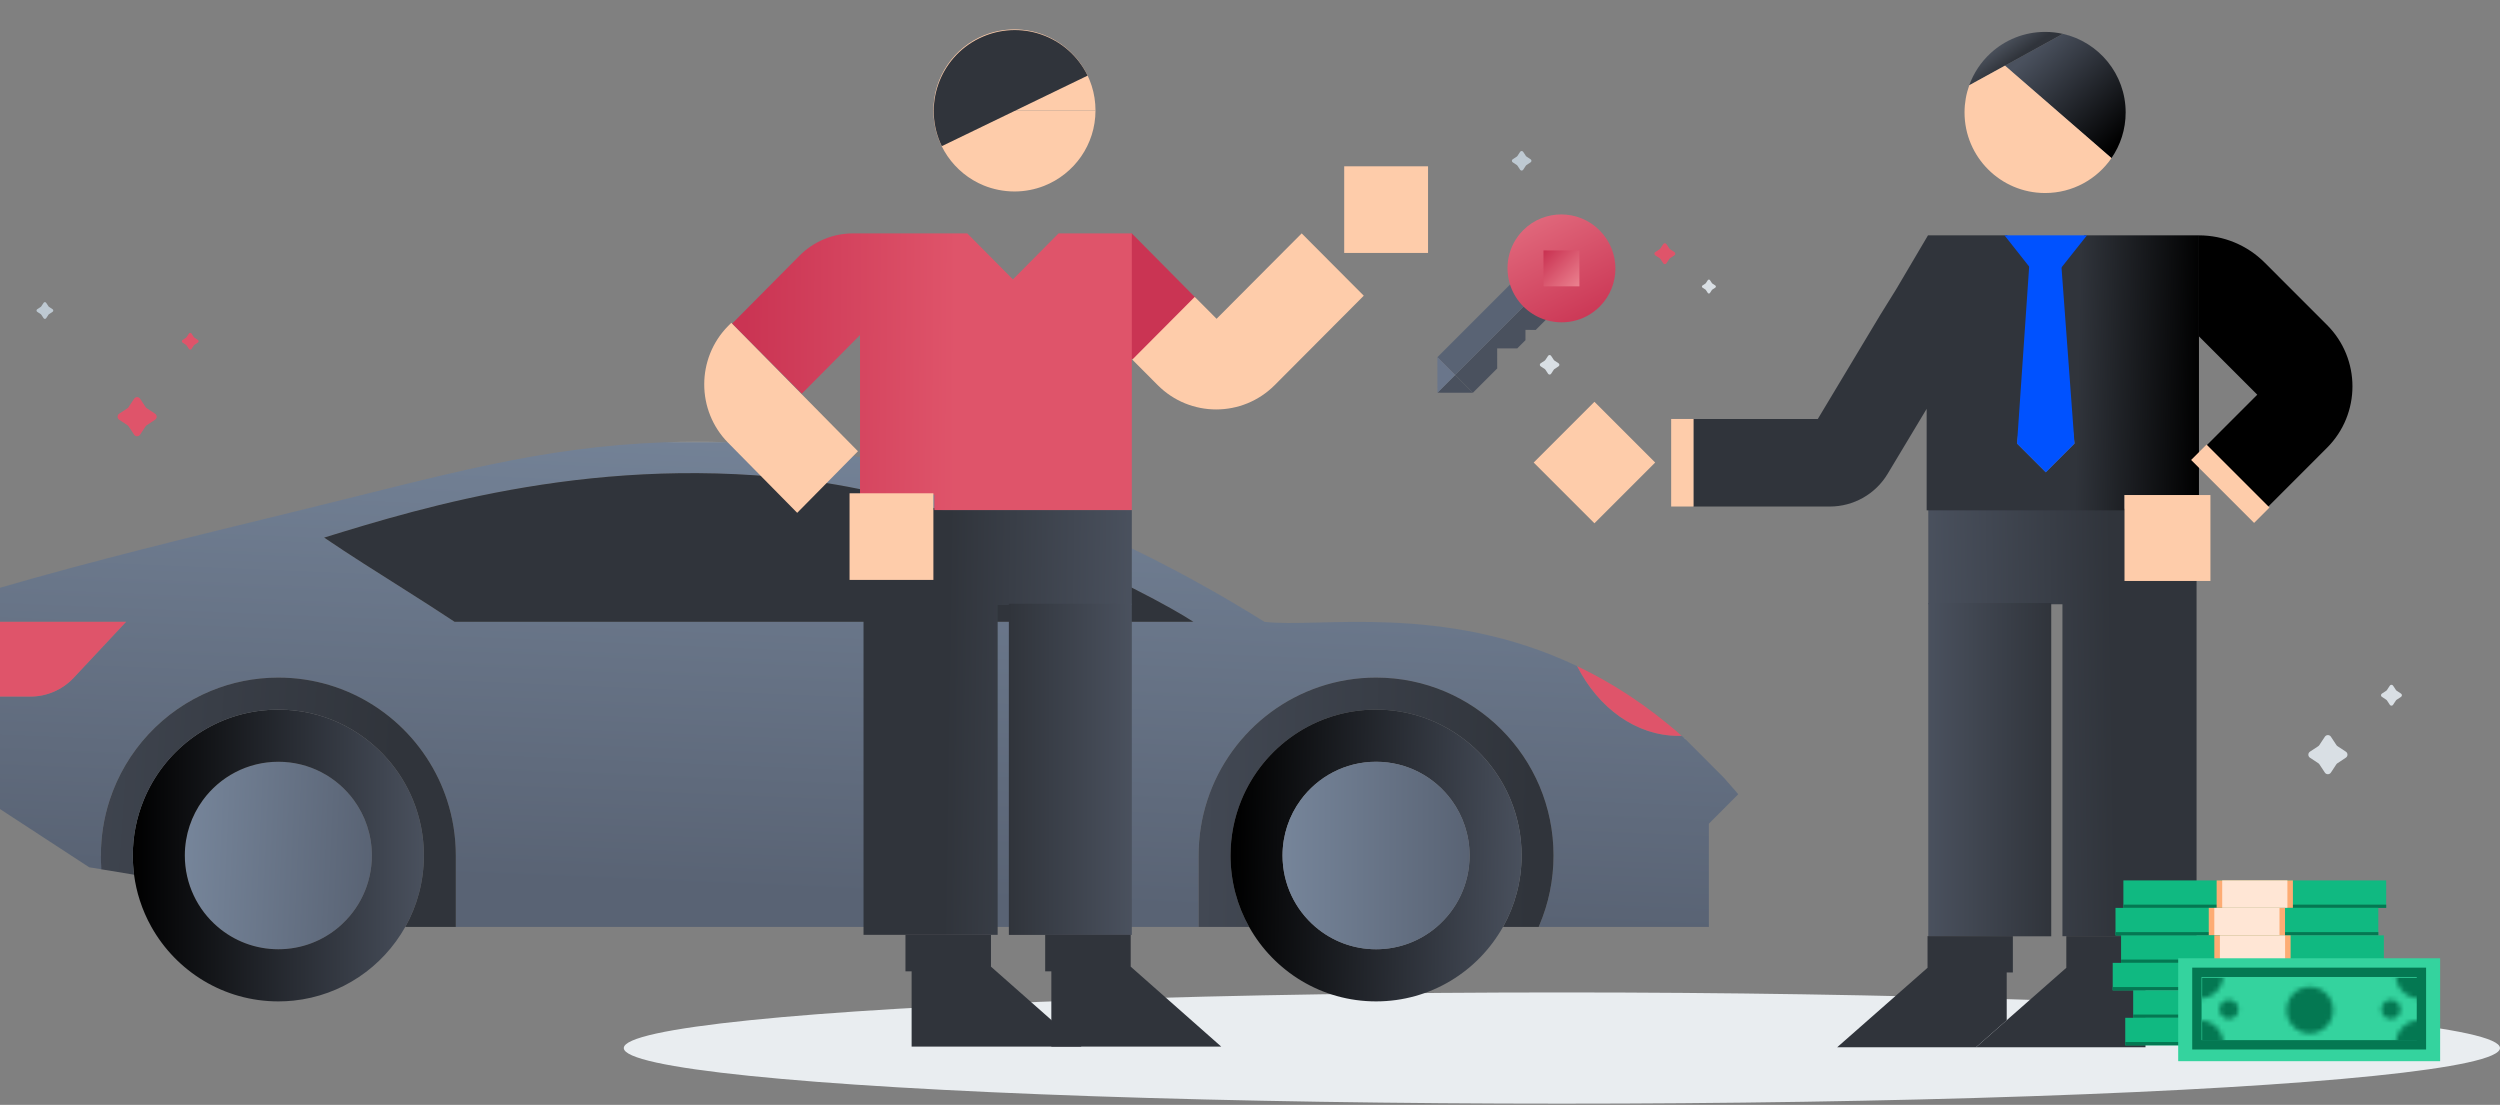
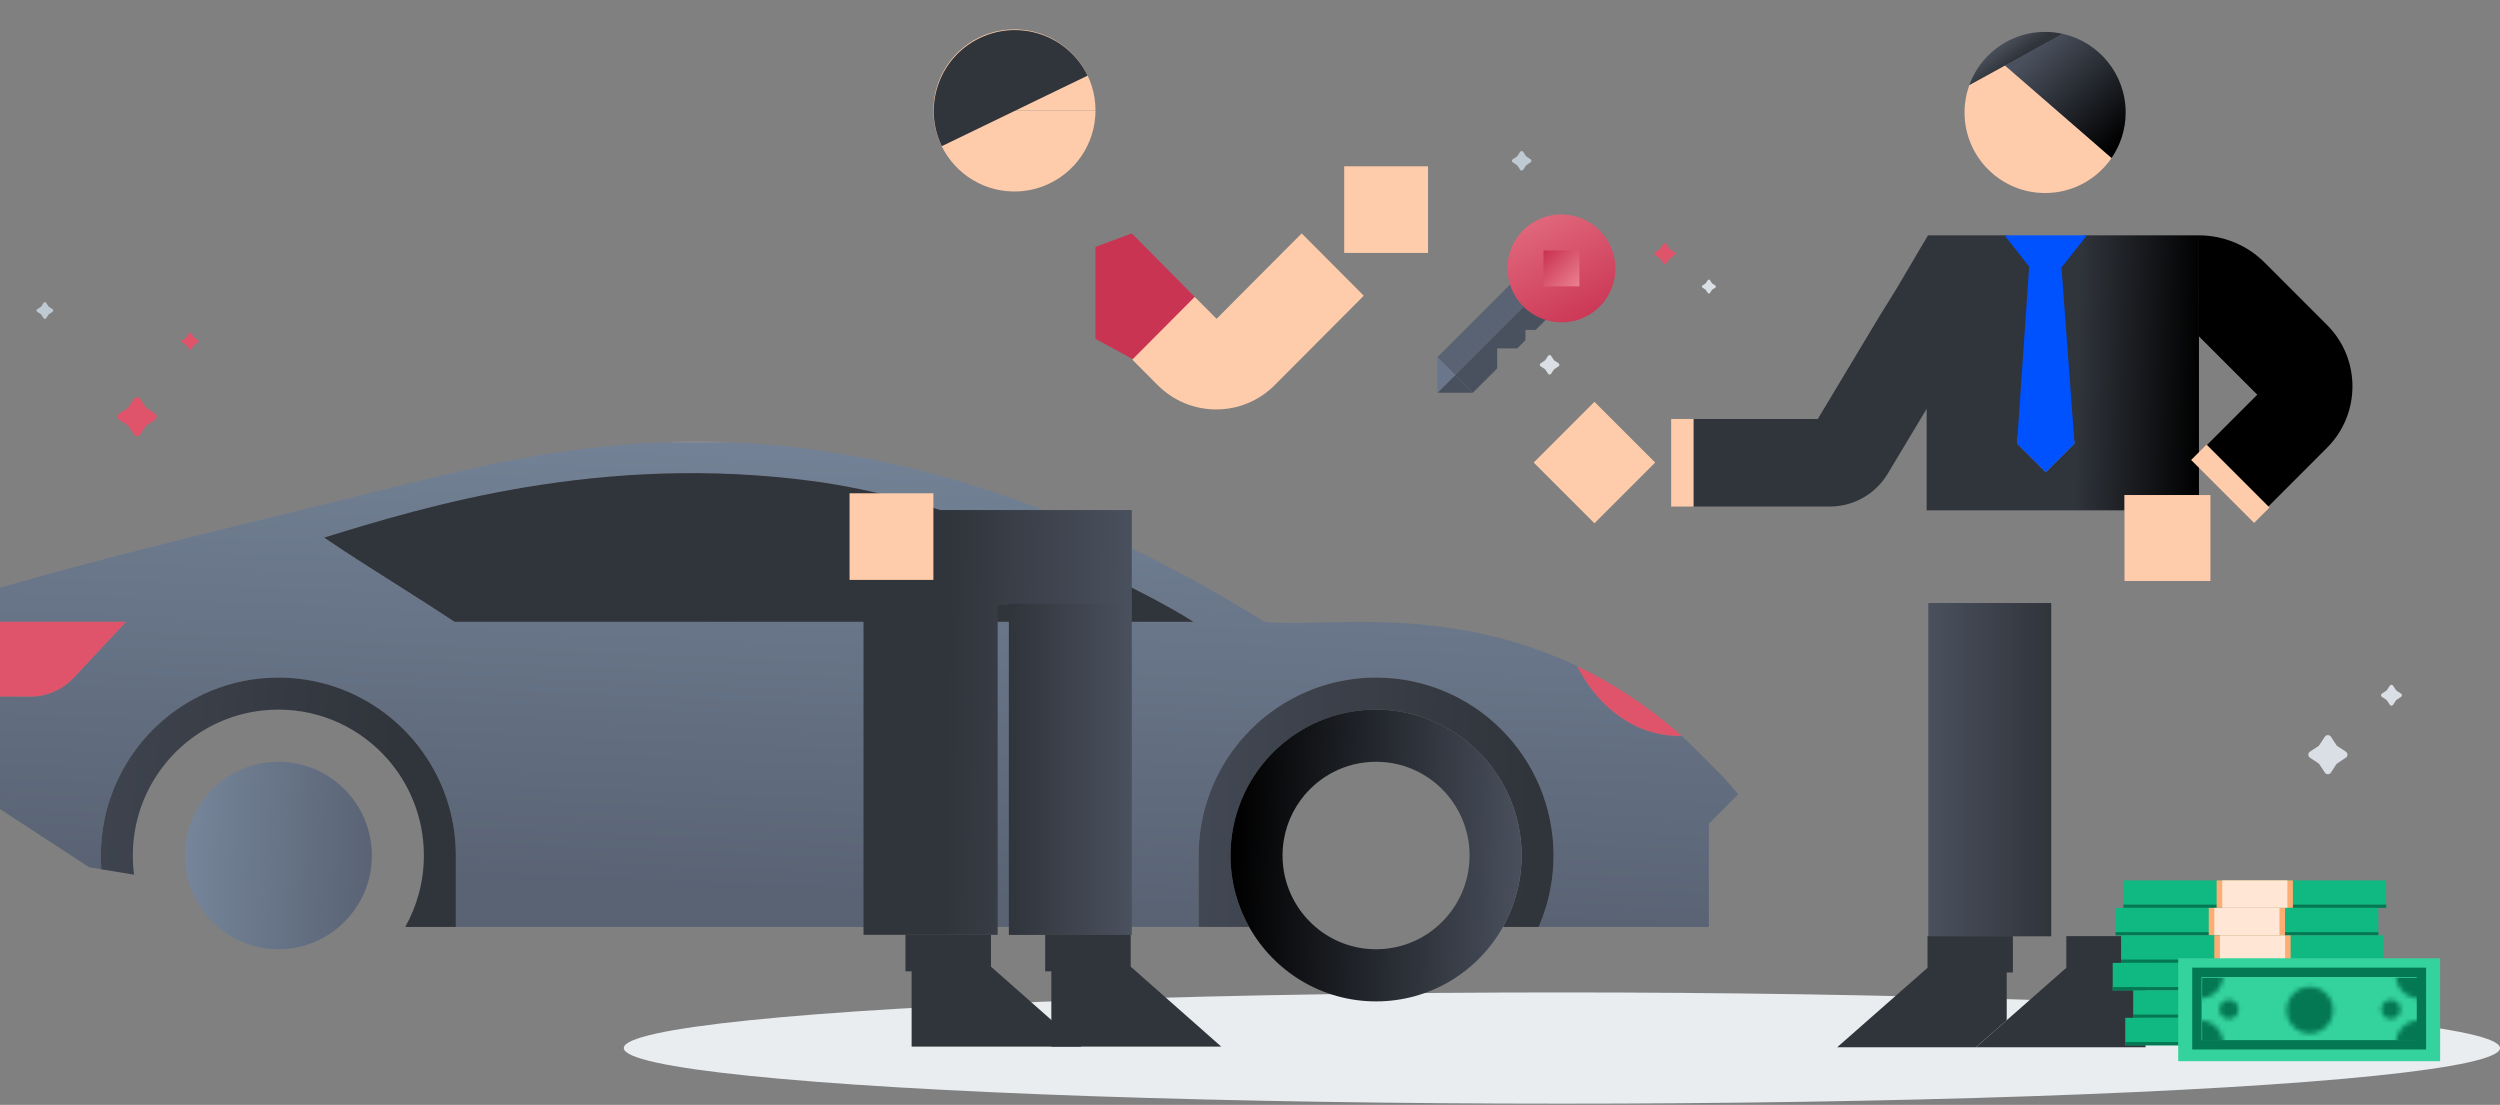
<svg xmlns="http://www.w3.org/2000/svg" width="534" height="236" viewBox="0 0 534 236" fill="none">
  <rect x="0" y="0" width="534" height="236" fill="#808080" stroke="none" />
  <ellipse cx="333.621" cy="223.864" rx="200.379" ry="11.878" fill="#E9EDF0" />
  <g clip-path="url(#clip0_7141_60423)">
    <path d="M370.646 168.887C369.836 167.937 369.022 167.01 368.206 166.107L360.081 157.962C359.991 157.883 359.904 157.804 359.817 157.724C359.608 157.536 359.397 157.351 359.188 157.165C358.974 157.173 358.76 157.176 358.547 157.176C349.439 157.176 341.436 151.242 336.877 142.293C308.335 128.691 281.586 134.211 270.086 132.824C270.083 132.824 270.083 132.821 270.081 132.821C266.076 130.319 262.128 127.976 258.242 125.781C215.041 101.381 179.401 95.347 155.545 94.465H142.159C114.869 95.476 95.383 101.373 62.94 109.277C40.7 114.692 19.612 119.839 0 125.545V132.821H26.931L21.63 138.485L15.75 144.768C13.349 147.331 9.997 148.788 6.487 148.788H0V172.814L19.065 185.259L21.788 185.687L21.545 182.735C21.545 178.61 22.2 174.638 23.415 170.918C26.873 160.314 34.858 151.761 45.082 147.562C49.514 145.737 54.366 144.734 59.454 144.734C74.543 144.734 87.576 153.575 93.672 166.369H93.675C94.374 167.836 94.982 169.356 95.492 170.918C96.707 174.638 97.362 178.61 97.362 182.735V197.987H256.018V182.735C256.018 178.61 256.673 174.638 257.888 170.918C262.843 155.717 277.104 144.734 293.927 144.734C314.862 144.734 331.835 161.749 331.835 182.735C331.835 188.013 330.762 193.038 328.821 197.606V197.987H365.015V175.941L371.288 169.653C371.077 169.396 370.863 169.141 370.646 168.887ZM97.103 132.821C93.495 130.425 89.839 128.098 86.178 125.781C80.497 122.182 74.8 118.608 69.232 114.832C90.539 108.265 128.226 96.66 173.865 102.798C199.351 106.224 226.332 117.718 242.268 125.781C248.279 128.82 252.719 131.373 254.914 132.821H97.103Z" fill="url(#paint0_linear_7141_60423)" />
-     <path opacity="0.5" d="M328.821 197.605V197.988H328.656C328.712 197.861 328.768 197.733 328.821 197.605Z" fill="#545454" />
+     <path opacity="0.5" d="M328.821 197.605V197.988H328.656C328.712 197.861 328.768 197.733 328.821 197.605" fill="#545454" />
    <path d="M79.429 182.736C79.429 188.844 76.701 194.315 72.398 197.987C68.912 200.966 64.392 202.761 59.453 202.761C54.514 202.761 49.994 200.966 46.508 197.987C42.205 194.315 39.477 188.844 39.477 182.736C39.477 178.317 40.906 174.228 43.325 170.919C46.959 165.943 52.831 162.713 59.453 162.713C66.075 162.713 71.946 165.943 75.581 170.919C78 174.228 79.429 178.317 79.429 182.736Z" fill="url(#paint1_linear_7141_60423)" />
-     <path d="M88.222 170.917C86.907 167.692 85.063 164.737 82.8 162.161H82.797C77.105 155.668 68.756 151.572 59.453 151.572C58.27 151.572 57.102 151.638 55.956 151.771C44.484 153.055 34.902 160.601 30.684 170.917C29.189 174.561 28.367 178.554 28.367 182.735C28.367 184.127 28.46 185.496 28.634 186.839C28.882 188.721 29.294 190.548 29.862 192.306C30.501 194.295 31.333 196.196 32.34 197.986C37.665 207.484 47.81 213.899 59.453 213.899C60.544 213.899 61.624 213.844 62.686 213.733H62.689C72.958 212.668 81.74 206.591 86.566 197.986C89.097 193.479 90.539 188.274 90.539 182.735C90.539 178.554 89.717 174.561 88.222 170.917ZM72.398 197.986C68.912 200.965 64.392 202.76 59.453 202.76C54.514 202.76 49.994 200.965 46.508 197.986C42.205 194.313 39.477 188.843 39.477 182.735C39.477 178.315 40.906 174.227 43.325 170.917C46.959 165.942 52.831 162.712 59.453 162.712C66.075 162.712 71.946 165.942 75.581 170.917C78 174.227 79.429 178.315 79.429 182.735C79.429 188.843 76.701 194.313 72.398 197.986Z" fill="url(#paint2_linear_7141_60423)" />
    <path d="M97.363 182.734V197.986H86.568C89.099 193.479 90.541 188.273 90.541 182.734C90.541 178.553 89.719 174.56 88.225 170.917C86.909 167.692 85.065 164.737 82.802 162.16H82.799C77.107 155.668 68.758 151.572 59.455 151.572C58.272 151.572 57.104 151.638 55.958 151.77C44.487 153.055 34.904 160.601 30.686 170.917C29.191 174.56 28.369 178.553 28.369 182.734C28.369 184.127 28.462 185.496 28.636 186.838L21.66 185.686C21.584 184.712 21.547 183.727 21.547 182.734C21.547 178.609 22.202 174.637 23.417 170.917C26.874 160.312 34.859 151.76 45.084 147.56C49.516 145.736 54.368 144.732 59.455 144.732C74.545 144.732 87.577 153.574 93.674 166.368H93.676C94.376 167.835 94.984 169.355 95.493 170.917C96.708 174.637 97.363 178.609 97.363 182.734Z" fill="url(#paint3_linear_7141_60423)" />
    <path opacity="0.5" d="M328.821 197.605V197.988H328.656C328.712 197.861 328.768 197.733 328.821 197.605Z" fill="#545454" />
    <path opacity="0.2" d="M155.546 94.464H142.16C146.08 94.319 150.554 94.279 155.546 94.464Z" fill="white" />
    <path d="M360.08 157.962C359.99 157.882 359.903 157.803 359.816 157.724L359.83 157.711L360.08 157.962Z" fill="white" />
    <path d="M359.19 157.164C358.976 157.172 358.762 157.174 358.548 157.174C349.441 157.174 341.438 151.241 336.879 142.291C344.272 145.813 351.789 150.621 359.19 157.164Z" fill="#DF546A" />
    <path d="M26.931 132.82L21.63 138.484L15.75 144.767C13.349 147.33 9.997 148.787 6.487 148.787H0V132.82H26.931Z" fill="#DF546A" />
    <path d="M254.913 132.82H97.102C93.494 130.424 89.838 128.096 86.177 125.779C80.496 122.181 74.798 118.607 69.231 114.831C90.538 108.264 128.224 96.659 173.864 102.796C199.35 106.223 226.331 117.717 242.266 125.779C248.278 128.819 252.718 131.372 254.913 132.82Z" fill="#30343B" />
    <path d="M331.836 182.734C331.836 188.011 330.764 193.037 328.822 197.604C328.77 197.731 328.714 197.858 328.659 197.986H321.041C323.571 193.479 325.014 188.273 325.014 182.734C325.014 178.553 324.192 174.56 322.697 170.917C318.056 159.566 306.923 151.572 293.928 151.572C280.933 151.572 269.799 159.566 265.159 170.917C263.664 174.56 262.842 178.553 262.842 182.734C262.842 188.273 264.284 193.479 266.815 197.986H256.02V182.734C256.02 178.609 256.675 174.637 257.89 170.917C262.845 155.716 277.105 144.732 293.928 144.732C314.863 144.732 331.836 161.747 331.836 182.734Z" fill="url(#paint4_linear_7141_60423)" />
    <path d="M322.695 170.917C318.054 159.566 306.921 151.572 293.926 151.572C280.93 151.572 269.797 159.566 265.156 170.917C263.661 174.561 262.84 178.554 262.84 182.735C262.84 188.274 264.282 193.479 266.812 197.986C272.137 207.484 282.283 213.899 293.926 213.899C305.569 213.899 315.714 207.484 321.039 197.986C323.569 193.479 325.011 188.274 325.011 182.735C325.011 178.554 324.19 174.561 322.695 170.917ZM306.871 197.986C303.384 200.965 298.862 202.76 293.926 202.76C288.989 202.76 284.467 200.965 280.98 197.986C276.678 194.313 273.949 188.843 273.949 182.735C273.949 178.315 275.378 174.227 277.8 170.917C281.432 165.942 287.304 162.712 293.926 162.712C300.547 162.712 306.419 165.942 310.051 170.917C312.473 174.227 313.902 178.315 313.902 182.735C313.902 188.843 311.173 194.313 306.871 197.986Z" fill="url(#paint5_linear_7141_60423)" />
-     <path d="M313.902 182.736C313.902 188.844 311.173 194.315 306.871 197.987C303.384 200.966 298.862 202.761 293.926 202.761C288.989 202.761 284.467 200.966 280.98 197.987C276.678 194.315 273.949 188.844 273.949 182.736C273.949 178.317 275.378 174.228 277.8 170.919C281.432 165.943 287.304 162.713 293.926 162.713C300.547 162.713 306.419 165.943 310.051 170.919C312.473 174.228 313.902 178.317 313.902 182.736Z" fill="url(#paint6_linear_7141_60423)" />
  </g>
  <path d="M241.754 108.947V129.224H213.099V199.68H184.449V123.995H199.294V108.947H241.754Z" fill="url(#paint7_linear_7141_60423)" />
-   <path d="M183.257 96.385L170.283 109.542L157.964 97.049L155.511 94.56C148.727 87.681 148.733 76.525 155.516 69.646L156.206 68.951L170.938 83.892L183.257 96.385Z" fill="#FECCAA" />
  <path d="M241.752 49.852L255.482 63.711L253.179 69.577L245.249 78.504L233.992 72.383V52.744L241.752 49.852Z" fill="#CA3453" />
-   <path d="M241.755 49.945V108.947H199.575V105.655H183.699V71.559L171.265 84.098L156.395 69.11L170.754 54.631C173.793 51.573 177.905 49.852 182.198 49.852H206.608L216.359 59.681L226.111 49.852H241.755V49.945Z" fill="url(#paint8_linear_7141_60423)" />
  <path d="M291.303 63.164L272.276 82.261C265.372 89.19 254.182 89.19 247.283 82.261L246.516 81.491L241.758 76.716L241.856 76.809L255.197 63.414L259.862 68.096L278.039 49.852L291.303 63.164Z" fill="#FECCAA" />
  <path d="M241.757 128.961H215.492V199.697H241.757V128.961Z" fill="url(#paint9_linear_7141_60423)" />
-   <path d="M411.882 108.664V129.07H440.537V199.977H469.187V123.808L469.188 108.868L454.342 108.664H411.882Z" fill="url(#paint10_linear_7141_60423)" />
  <path d="M411.88 128.807H438.145V199.995H411.88V128.807Z" fill="url(#paint11_linear_7141_60423)" />
  <path d="M233.997 23.588C233.997 16.269 229.456 10.012 223.033 7.479C221.068 6.704 218.925 6.277 216.683 6.277C214.442 6.277 212.148 6.735 210.125 7.562C203.816 10.147 199.375 16.347 199.375 23.588H233.997Z" fill="#FECCAA" />
  <path d="M233.997 23.588C233.997 30.907 229.456 37.164 223.033 39.697C221.068 40.472 218.925 40.899 216.683 40.899C214.442 40.899 212.148 40.441 210.125 39.614C203.816 37.029 199.375 30.828 199.375 23.588H233.997Z" fill="#FECCAA" />
  <path d="M232.309 16.155L201.171 31.22C197.02 22.64 200.626 12.316 209.223 8.156C217.82 3.997 228.158 7.575 232.309 16.155Z" fill="#30343B" />
  <path d="M199.373 105.365H181.465V123.87H199.373V105.365Z" fill="#FECCAA" />
  <path d="M305.029 35.523H287.121V54.028H305.029V35.523Z" fill="#FECCAA" />
  <path d="M260.856 223.557H231.148H224.566V207.474H223.25V199.68H241.517V206.476L260.856 223.557Z" fill="#30343B" />
  <path d="M194.722 223.557V207.474H193.406V199.68H211.671V206.476L224.429 217.743L231.013 223.557H194.722Z" fill="#30343B" />
  <path d="M328.036 70.469L325.841 70.465L325.839 72.666L324.086 74.419L319.795 74.417L319.803 78.702L314.611 83.894L310.816 80.098L331.691 59.223C333.047 60.579 334.638 61.564 336.327 62.178L328.036 70.469Z" fill="#4A515E" />
  <path d="M331.694 59.221L310.818 80.097L307.023 76.302L328.738 54.586C329.353 56.275 330.338 57.866 331.694 59.221Z" fill="#596374" />
  <path d="M314.616 83.893L307.038 83.88L310.82 80.098L314.616 83.893Z" fill="#4A515E" />
  <path d="M310.819 80.098L307.036 83.881L307.023 76.303L310.819 80.098Z" fill="#6A768B" />
  <path d="M341.663 49.191C337.155 44.682 329.857 44.67 325.364 49.163C322.101 52.426 321.215 57.163 322.701 61.243C323.26 62.781 324.157 64.228 325.392 65.463C326.626 66.697 328.074 67.594 329.611 68.153C333.691 69.639 338.428 68.753 341.691 65.49C346.184 60.997 346.172 53.699 341.663 49.191ZM330.041 60.813L330.034 53.834L337.009 53.845L337.021 60.82L330.041 60.813Z" fill="url(#paint12_linear_7141_60423)" />
  <path d="M337.348 53.5L329.684 53.492L329.702 61.157L337.367 61.164L337.348 53.5Z" fill="url(#paint13_linear_7141_60423)" />
  <path d="M418.71 50.336L418.605 50.273H418.647L418.71 50.336Z" fill="#545454" />
  <path d="M469.696 50.273V105.738H453.79V109.005H411.532V87.331L403.2 101.21C400.599 105.543 395.916 108.194 390.862 108.194H361.723V89.492H388.282L401.623 67.264L405.014 61.804L411.817 50.273H418.604L418.707 50.336L418.645 50.273H428.849L428.554 50.568L435.435 57.448L430.834 94.738L436.975 100.879L443.116 94.738L438.515 57.448L445.395 50.568L445.101 50.273H469.696Z" fill="url(#paint14_linear_7141_60423)" />
  <path d="M497.05 69.41C504.296 76.655 504.296 88.403 497.05 95.648L482.815 109.884L469.695 96.765L482.153 84.307L469.695 71.849V50.273C474.958 50.273 480.005 52.364 483.726 56.085L497.05 69.41Z" fill="black" />
  <path d="M361.727 89.492H356.961V108.194H361.727V89.492Z" fill="#FECCAA" />
  <path d="M484.766 108.406L481.477 111.695L468.028 98.246L471.317 94.957L484.766 108.406Z" fill="#FECCAA" />
  <path d="M445.771 50.273L439.936 57.626H433.967L428.164 50.273H428.852H445.104H445.771Z" fill="#0052FF" />
  <path d="M454.04 24.024C454.04 27.642 452.924 31.002 451.011 33.773L428.262 14.021L440.626 7.234C448.302 8.966 454.04 15.825 454.04 24.024Z" fill="url(#paint15_linear_7141_60423)" />
  <path d="M440.627 7.233L428.262 14.02L420.633 18.212C421.579 15.566 423.161 13.219 425.192 11.353C428.252 8.536 432.346 6.814 436.833 6.814C438.136 6.814 439.407 6.959 440.627 7.233Z" fill="url(#paint16_linear_7141_60423)" />
  <path d="M451.012 33.771C447.91 38.278 442.716 41.23 436.833 41.23C427.327 41.23 419.625 33.523 419.625 24.022C419.625 21.98 419.982 20.026 420.633 18.212L428.263 14.02L451.012 33.771Z" fill="#FECCAA" />
  <path d="M327.595 98.798L340.57 111.773L353.546 98.798L340.57 85.822L327.595 98.798Z" fill="#FECCAA" />
  <path d="M459.59 199.965V207.713H458.277V223.702H422.062L428.632 217.922L441.364 206.721V199.965H459.59Z" fill="#30343B" />
  <path d="M429.947 199.965V207.713H428.634V217.922L422.064 223.702H392.414L411.721 206.721V199.965H429.947Z" fill="#30343B" />
  <path d="M443.118 94.74L436.977 100.88L430.836 94.74L433.525 55.538L436.977 55.408L440.234 55.733L443.118 94.74Z" fill="#0052FF" />
  <path d="M472.149 105.742H453.793V124.093H472.149V105.742Z" fill="#FECCAA" />
  <path d="M509.689 188.055H453.555V193.925H509.689V188.055Z" fill="#10B981" />
  <path d="M509.689 193.227H453.555V193.925H509.689V193.227Z" fill="#047852" />
  <path d="M489.765 188.055H473.473V193.925H489.765V188.055Z" fill="#FDAC74" />
  <path d="M488.587 188.055H474.664V193.925H488.587V188.055Z" fill="#FFE6D5" />
  <path d="M508.005 193.926H451.871V199.796H508.005V193.926Z" fill="#10B981" />
  <path d="M508.005 199.098H451.871V199.796H508.005V199.098Z" fill="#047852" />
  <path d="M488.081 193.926H471.789V199.796H488.081V193.926Z" fill="#FDAC74" />
  <path d="M486.9 193.926H472.977V199.796H486.9V193.926Z" fill="#FFE6D5" />
  <path d="M509.196 199.795H453.062V205.665H509.196V199.795Z" fill="#10B981" />
  <path d="M509.196 204.967H453.062V205.666H509.196V204.967Z" fill="#047852" />
  <path d="M489.273 199.795H472.98V205.665H489.273V199.795Z" fill="#FDAC74" />
  <path d="M488.095 199.795H474.172V205.665H488.095V199.795Z" fill="#FFE6D5" />
  <path d="M507.407 205.666H451.273V211.536H507.407V205.666Z" fill="#10B981" />
  <path d="M507.407 210.836H451.273V211.535H507.407V210.836Z" fill="#047852" />
  <path d="M487.484 205.666H471.191V211.536H487.484V205.666Z" fill="#F9AE5E" />
  <path d="M486.306 205.666H472.383V211.536H486.306V205.666Z" fill="#FFE6BF" />
  <path d="M511.782 211.535H455.648V217.406H511.782V211.535Z" fill="#10B981" />
  <path d="M511.782 216.707H455.648V217.406H511.782V216.707Z" fill="#047852" />
  <path d="M491.859 211.535H475.566V217.406H491.859V211.535Z" fill="#F9AE5E" />
  <path d="M490.681 211.535H476.758V217.406H490.681V211.535Z" fill="#FFE6BF" />
  <path d="M510.087 217.404H453.953V223.275H510.087V217.404Z" fill="#10B981" />
  <path d="M510.087 222.576H453.953V223.275H510.087V222.576Z" fill="#047852" />
  <path d="M490.167 217.404H473.875V223.275H490.167V217.404Z" fill="#F9AE5E" />
  <path d="M488.986 217.404H475.062V223.275H488.986V217.404Z" fill="#FFE6BF" />
  <path d="M521.212 204.688H465.262V226.668H521.212V204.688Z" fill="#34D39E" />
  <path d="M518.213 206.688H468.258V224.172H518.213V206.688Z" fill="#047852" />
  <path d="M516.217 208.684H470.258V222.172H516.217V208.684Z" fill="#34D39E" />
  <mask id="mask0_7141_60423" style="mask-type:luminance" maskUnits="userSpaceOnUse" x="464" y="203" width="58" height="25">
    <path d="M474.9 208.285C474.9 211.032 472.674 213.258 469.927 213.258C467.18 213.258 464.954 211.032 464.954 208.285C464.954 205.539 467.18 203.312 469.927 203.312C472.674 203.312 474.9 205.539 474.9 208.285ZM469.926 217.945C467.179 217.945 464.953 220.171 464.953 222.918C464.953 225.665 467.179 227.891 469.926 227.891C472.673 227.891 474.899 225.665 474.899 222.918C474.899 220.171 472.673 217.945 469.926 217.945ZM516.741 217.945C513.994 217.945 511.768 220.171 511.768 222.918C511.768 225.665 513.994 227.891 516.741 227.891C519.488 227.891 521.714 225.665 521.714 222.918C521.714 220.171 519.488 217.945 516.741 217.945ZM516.741 203.312C513.994 203.312 511.768 205.539 511.768 208.285C511.768 211.032 513.994 213.258 516.741 213.258C519.488 213.258 521.714 211.032 521.714 208.285C521.714 205.539 519.488 203.312 516.741 203.312ZM493.396 210.793C490.649 210.793 488.423 213.019 488.423 215.766C488.423 218.513 490.649 220.739 493.396 220.739C496.143 220.739 498.369 218.513 498.369 215.766C498.369 213.019 496.143 210.793 493.396 210.793ZM476.104 213.555C474.973 213.555 474.057 214.471 474.057 215.602C474.057 216.733 474.973 217.649 476.104 217.649C477.235 217.649 478.151 216.733 478.151 215.602C478.151 214.471 477.235 213.555 476.104 213.555ZM510.712 213.555C509.581 213.555 508.665 214.471 508.665 215.602C508.665 216.733 509.581 217.649 510.712 217.649C511.843 217.649 512.759 216.733 512.759 215.602C512.759 214.471 511.843 213.555 510.712 213.555Z" fill="white" />
  </mask>
  <g mask="url(#mask0_7141_60423)">
    <path d="M516.315 208.848H470.379V222.247H516.315V208.848Z" fill="#047852" />
  </g>
  <path d="M9.314 67.97L8.809 67.206C8.784 67.169 8.753 67.136 8.714 67.111L7.949 66.606C7.751 66.475 7.751 66.182 7.949 66.051L8.706 65.554C8.742 65.529 8.775 65.498 8.8 65.459L9.314 64.684C9.445 64.486 9.738 64.486 9.866 64.684L10.371 65.451C10.397 65.487 10.427 65.521 10.466 65.546L11.234 66.051C11.432 66.182 11.432 66.472 11.234 66.603L10.458 67.116C10.422 67.141 10.388 67.172 10.363 67.211L9.866 67.967C9.735 68.165 9.442 68.168 9.311 67.967L9.314 67.97Z" fill="#BEC9D2" />
  <path d="M40.357 74.536L39.852 73.772C39.827 73.736 39.796 73.702 39.757 73.677L38.992 73.172C38.794 73.041 38.794 72.748 38.992 72.617L39.749 72.121C39.785 72.095 39.818 72.065 39.843 72.026L40.357 71.25C40.488 71.052 40.781 71.052 40.909 71.25L41.414 72.017C41.44 72.053 41.47 72.087 41.509 72.112L42.277 72.617C42.475 72.748 42.475 73.038 42.277 73.169L41.501 73.683C41.465 73.708 41.431 73.739 41.406 73.778L40.909 74.534C40.778 74.732 40.485 74.734 40.354 74.534L40.357 74.536Z" fill="#DF546A" />
  <path d="M496.593 165.03L495.415 163.247C495.356 163.162 495.284 163.084 495.193 163.025L493.409 161.847C492.947 161.541 492.947 160.858 493.409 160.552L495.174 159.393C495.258 159.335 495.336 159.263 495.395 159.172L496.593 157.362C496.899 156.9 497.583 156.9 497.882 157.362L499.061 159.152C499.119 159.237 499.191 159.315 499.282 159.374L501.073 160.552C501.535 160.858 501.535 161.535 501.073 161.841L499.263 163.038C499.178 163.097 499.1 163.168 499.041 163.26L497.882 165.024C497.576 165.486 496.893 165.492 496.587 165.024L496.593 165.03Z" fill="#D9DFE4" />
  <path d="M28.644 92.843L27.465 91.059C27.407 90.974 27.335 90.896 27.244 90.838L25.46 89.66C24.998 89.354 24.998 88.67 25.46 88.364L27.224 87.206C27.309 87.147 27.387 87.075 27.446 86.984L28.644 85.175C28.95 84.713 29.634 84.713 29.933 85.175L31.112 86.965C31.17 87.049 31.242 87.127 31.333 87.186L33.123 88.364C33.586 88.67 33.586 89.347 33.123 89.653L31.314 90.851C31.229 90.909 31.151 90.981 31.092 91.072L29.933 92.836C29.627 93.298 28.943 93.305 28.637 92.836L28.644 92.843Z" fill="#DF546A" />
  <path d="M324.704 36.262L324.114 35.369C324.086 35.326 324.047 35.288 324.005 35.259L323.112 34.67C322.879 34.518 322.879 34.176 323.112 34.024L323.994 33.445C324.037 33.417 324.076 33.378 324.104 33.336L324.704 32.432C324.856 32.2 325.198 32.2 325.35 32.432L325.939 33.325C325.967 33.368 326.006 33.407 326.048 33.435L326.941 34.024C327.174 34.176 327.174 34.518 326.941 34.67L326.038 35.27C325.995 35.298 325.957 35.337 325.928 35.379L325.35 36.262C325.198 36.495 324.856 36.495 324.704 36.262Z" fill="#BEC9D2" />
  <path d="M355.267 56.236L354.637 55.282C354.607 55.237 354.565 55.195 354.52 55.165L353.566 54.535C353.317 54.373 353.317 54.007 353.566 53.845L354.509 53.226C354.554 53.196 354.595 53.155 354.626 53.109L355.267 52.144C355.429 51.895 355.795 51.895 355.957 52.144L356.587 53.098C356.617 53.143 356.659 53.185 356.704 53.215L357.658 53.845C357.907 54.007 357.907 54.373 357.658 54.535L356.693 55.176C356.647 55.207 356.606 55.248 356.576 55.293L355.957 56.236C355.795 56.485 355.429 56.485 355.267 56.236Z" fill="#DF546A" />
  <path d="M364.789 62.575L364.368 61.937C364.348 61.907 364.32 61.879 364.29 61.859L363.652 61.438C363.486 61.329 363.486 61.085 363.652 60.977L364.282 60.563C364.313 60.543 364.34 60.515 364.36 60.485L364.789 59.84C364.897 59.673 365.142 59.673 365.25 59.84L365.671 60.477C365.691 60.508 365.719 60.535 365.749 60.556L366.387 60.977C366.554 61.085 366.554 61.329 366.387 61.438L365.742 61.866C365.712 61.886 365.684 61.914 365.664 61.944L365.25 62.575C365.142 62.741 364.897 62.741 364.789 62.575Z" fill="#D9DFE4" />
  <path d="M510.47 150.549L509.84 149.595C509.81 149.549 509.768 149.508 509.723 149.478L508.769 148.848C508.52 148.686 508.52 148.32 508.769 148.157L509.712 147.539C509.757 147.509 509.799 147.467 509.829 147.422L510.47 146.456C510.632 146.207 510.998 146.207 511.16 146.456L511.79 147.411C511.82 147.456 511.862 147.497 511.907 147.527L512.861 148.157C513.11 148.32 513.11 148.686 512.861 148.848L511.896 149.489C511.85 149.519 511.809 149.561 511.779 149.606L511.16 150.549C510.998 150.798 510.632 150.798 510.47 150.549Z" fill="#D9DFE4" />
  <path d="M330.673 79.836L330.083 78.943C330.055 78.901 330.016 78.862 329.974 78.834L329.081 78.244C328.848 78.092 328.848 77.75 329.081 77.598L329.963 77.02C330.006 76.991 330.044 76.953 330.073 76.91L330.673 76.007C330.824 75.774 331.167 75.774 331.318 76.007L331.908 76.9C331.936 76.942 331.975 76.981 332.017 77.009L332.91 77.598C333.143 77.75 333.143 78.092 332.91 78.244L332.007 78.844C331.964 78.872 331.925 78.911 331.897 78.954L331.318 79.836C331.167 80.069 330.824 80.069 330.673 79.836Z" fill="#D9DFE4" />
  <defs>
    <linearGradient id="paint0_linear_7141_60423" x1="264.737" y1="194.641" x2="269.214" y2="88.388" gradientUnits="userSpaceOnUse">
      <stop stop-color="#596374" />
      <stop offset="1" stop-color="#76859A" />
    </linearGradient>
    <linearGradient id="paint1_linear_7141_60423" x1="39.396" y1="183.001" x2="79.391" y2="184.792" gradientUnits="userSpaceOnUse">
      <stop stop-color="#76859A" />
      <stop offset="1" stop-color="#596374" />
    </linearGradient>
    <linearGradient id="paint2_linear_7141_60423" x1="28.652" y1="183" x2="90.732" y2="183" gradientUnits="userSpaceOnUse">
      <stop />
      <stop offset="1" stop-color="#4A515E" />
    </linearGradient>
    <linearGradient id="paint3_linear_7141_60423" x1="82.974" y1="183.895" x2="-31.337" y2="176.135" gradientUnits="userSpaceOnUse">
      <stop stop-color="#30343B" />
      <stop offset="1" stop-color="#4A515E" />
    </linearGradient>
    <linearGradient id="paint4_linear_7141_60423" x1="326.818" y1="197.922" x2="224.744" y2="195.833" gradientUnits="userSpaceOnUse">
      <stop stop-color="#30343B" />
      <stop offset="1" stop-color="#4A515E" />
    </linearGradient>
    <linearGradient id="paint5_linear_7141_60423" x1="263.841" y1="184.194" x2="325.623" y2="185.388" gradientUnits="userSpaceOnUse">
      <stop />
      <stop offset="1" stop-color="#4A515E" />
    </linearGradient>
    <linearGradient id="paint6_linear_7141_60423" x1="273.988" y1="183.001" x2="313.982" y2="183.001" gradientUnits="userSpaceOnUse">
      <stop stop-color="#76859A" />
      <stop offset="1" stop-color="#596374" />
    </linearGradient>
    <linearGradient id="paint7_linear_7141_60423" x1="202.059" y1="157.912" x2="241.754" y2="158.509" gradientUnits="userSpaceOnUse">
      <stop stop-color="#30343B" />
      <stop offset="1" stop-color="#4A515E" />
    </linearGradient>
    <linearGradient id="paint8_linear_7141_60423" x1="204.149" y1="76.73" x2="159.081" y2="76.432" gradientUnits="userSpaceOnUse">
      <stop stop-color="#DF546A" />
      <stop offset="1" stop-color="#CA3453" />
    </linearGradient>
    <linearGradient id="paint9_linear_7141_60423" x1="215.492" y1="156.718" x2="241.757" y2="156.718" gradientUnits="userSpaceOnUse">
      <stop stop-color="#30343B" />
      <stop offset="1" stop-color="#4A515E" />
    </linearGradient>
    <linearGradient id="paint10_linear_7141_60423" x1="451.578" y1="157.942" x2="411.882" y2="158.535" gradientUnits="userSpaceOnUse">
      <stop stop-color="#30343B" />
      <stop offset="1" stop-color="#4A515E" />
    </linearGradient>
    <linearGradient id="paint11_linear_7141_60423" x1="438.145" y1="156.741" x2="411.88" y2="156.741" gradientUnits="userSpaceOnUse">
      <stop stop-color="#30343B" />
      <stop offset="1" stop-color="#4A515E" />
    </linearGradient>
    <linearGradient id="paint12_linear_7141_60423" x1="321.149" y1="35.84" x2="339.057" y2="70.163" gradientUnits="userSpaceOnUse">
      <stop stop-color="#EB818F" />
      <stop offset="1" stop-color="#CA3453" />
    </linearGradient>
    <linearGradient id="paint13_linear_7141_60423" x1="329.803" y1="54.045" x2="337.24" y2="61.233" gradientUnits="userSpaceOnUse">
      <stop stop-color="#CA3453" />
      <stop offset="1" stop-color="#EB818F" />
    </linearGradient>
    <linearGradient id="paint14_linear_7141_60423" x1="469.78" y1="93.143" x2="443.516" y2="92.546" gradientUnits="userSpaceOnUse">
      <stop />
      <stop offset="1" stop-color="#30343B" />
    </linearGradient>
    <linearGradient id="paint15_linear_7141_60423" x1="452.47" y1="30.469" x2="434.264" y2="10.771" gradientUnits="userSpaceOnUse">
      <stop />
      <stop offset="1" stop-color="#4A515E" />
    </linearGradient>
    <linearGradient id="paint16_linear_7141_60423" x1="427.998" y1="14.352" x2="419.939" y2="3.309" gradientUnits="userSpaceOnUse">
      <stop stop-color="#30343B" />
      <stop offset="1" stop-color="#838EA1" />
    </linearGradient>
    <clipPath id="clip0_7141_60423">
      <rect width="371.288" height="124.758" fill="white" transform="translate(0 94.34)" />
    </clipPath>
  </defs>
</svg>